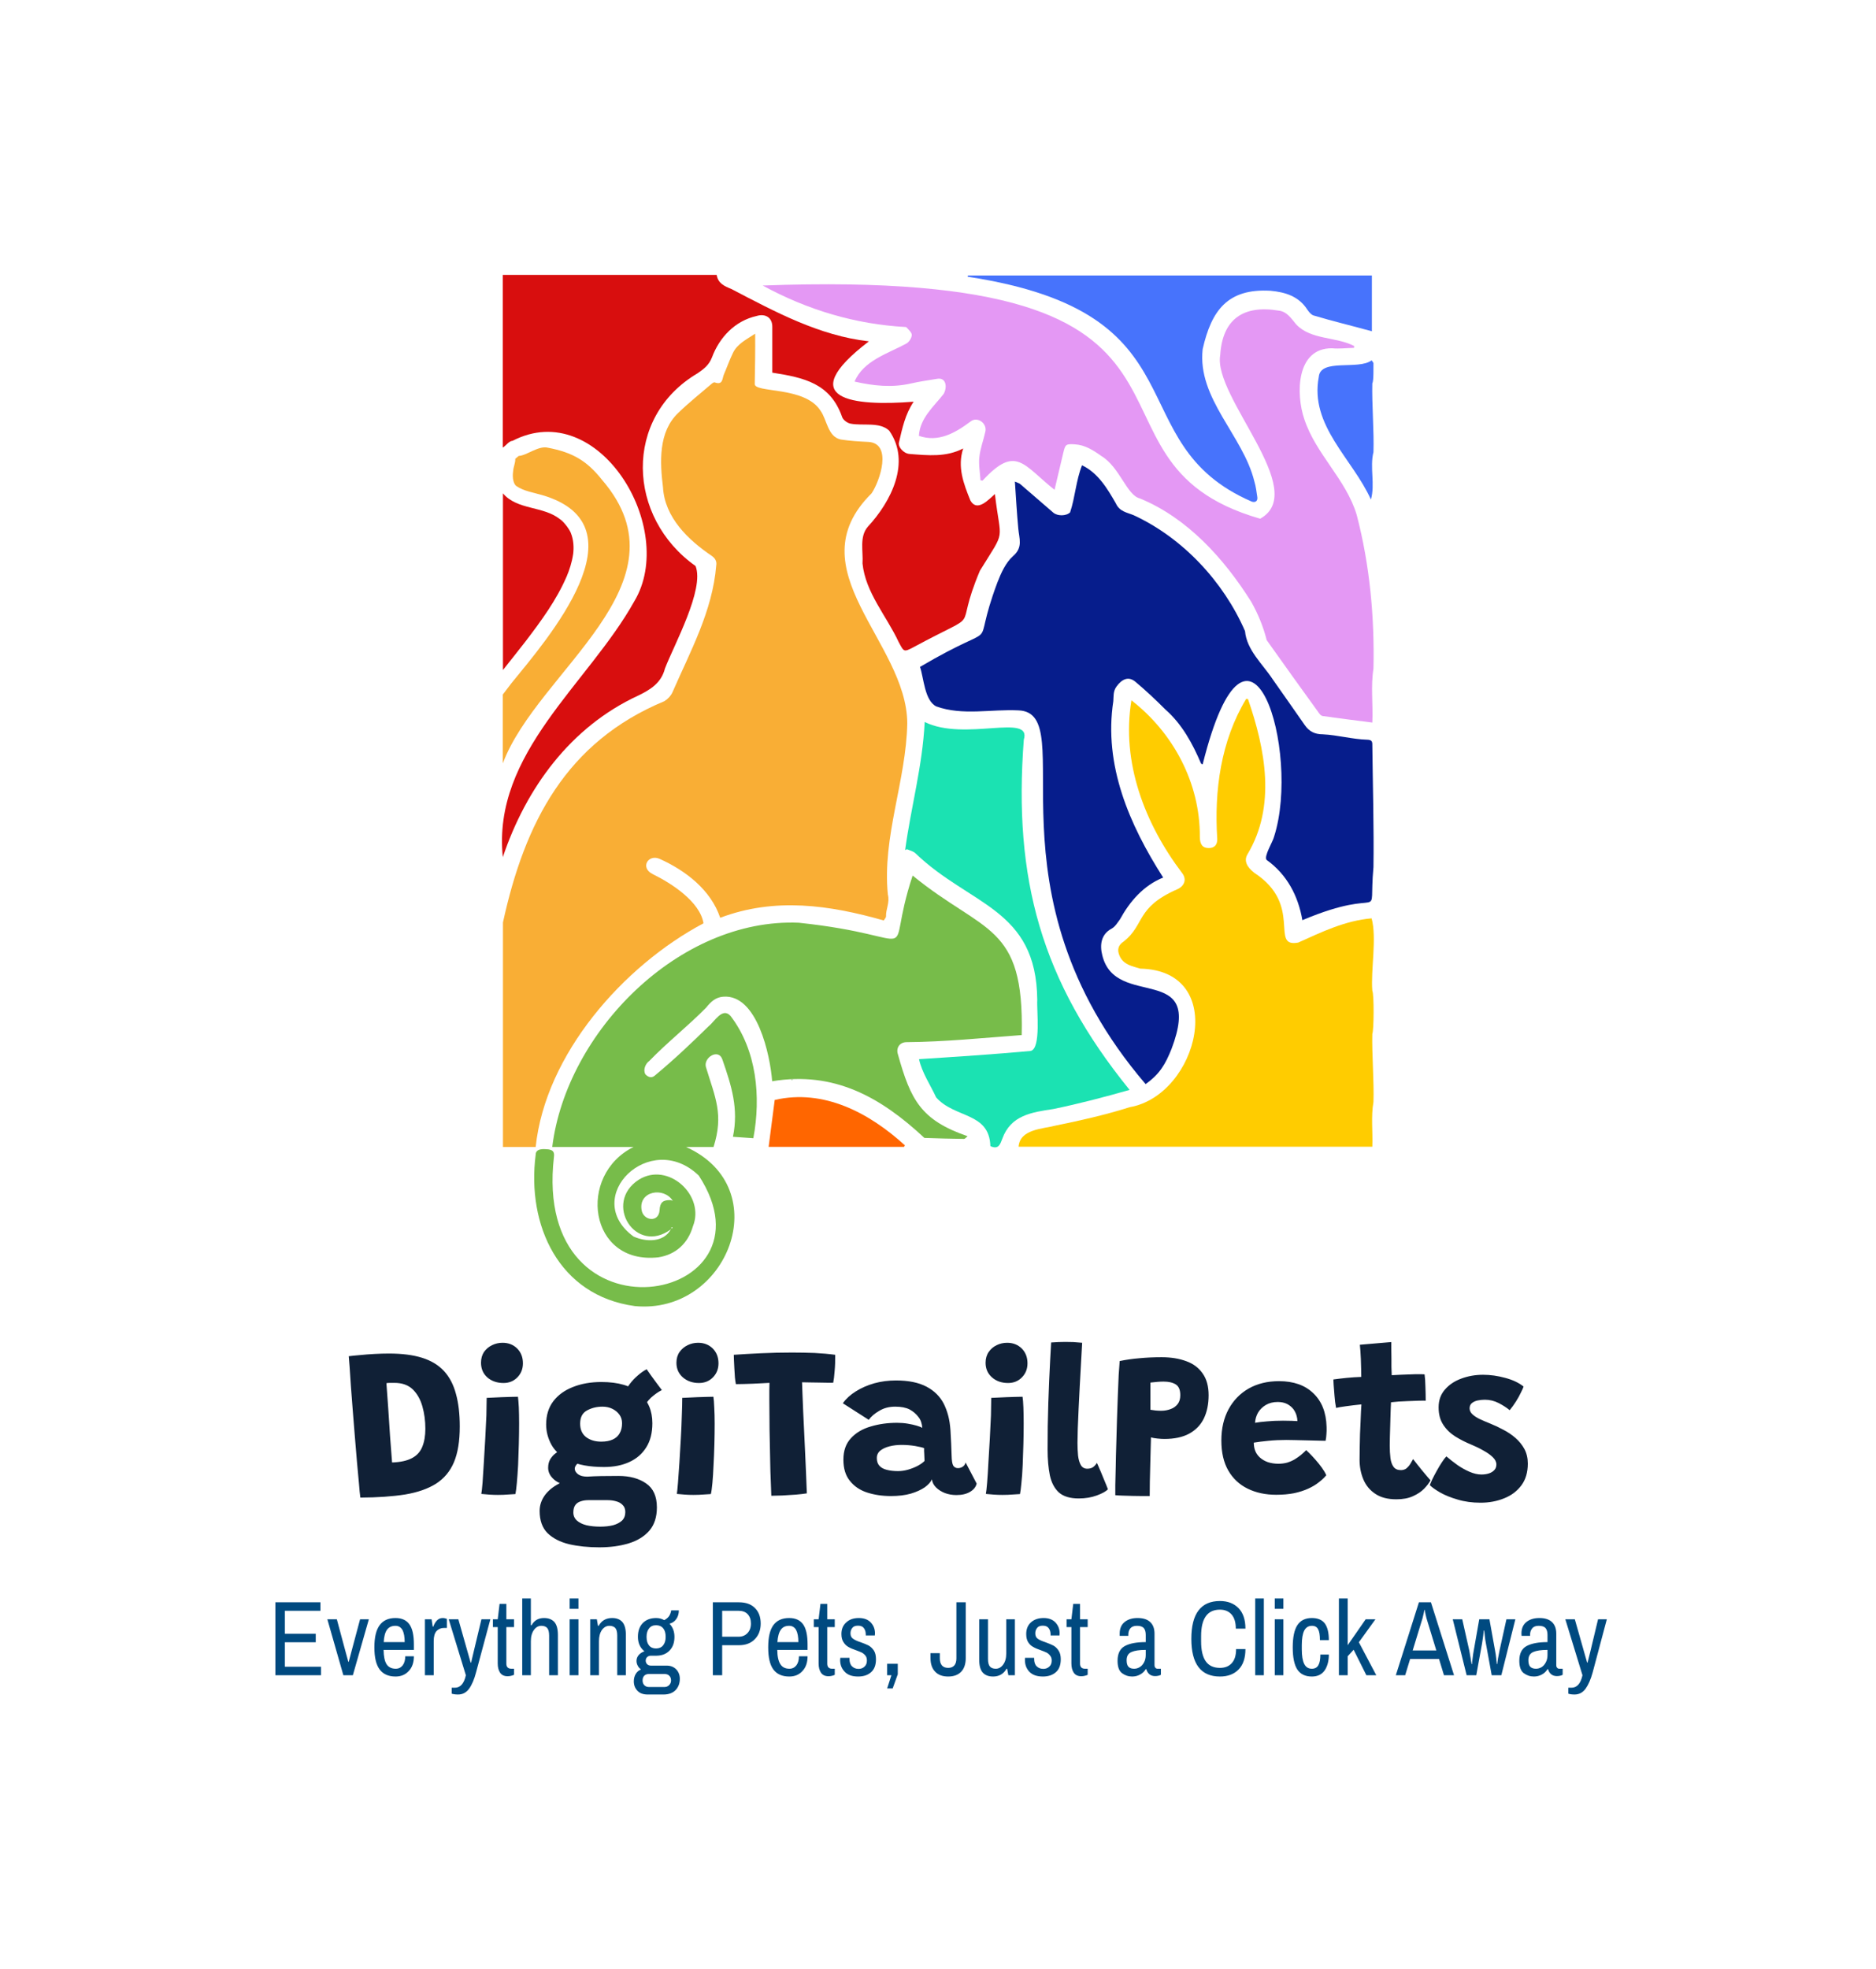
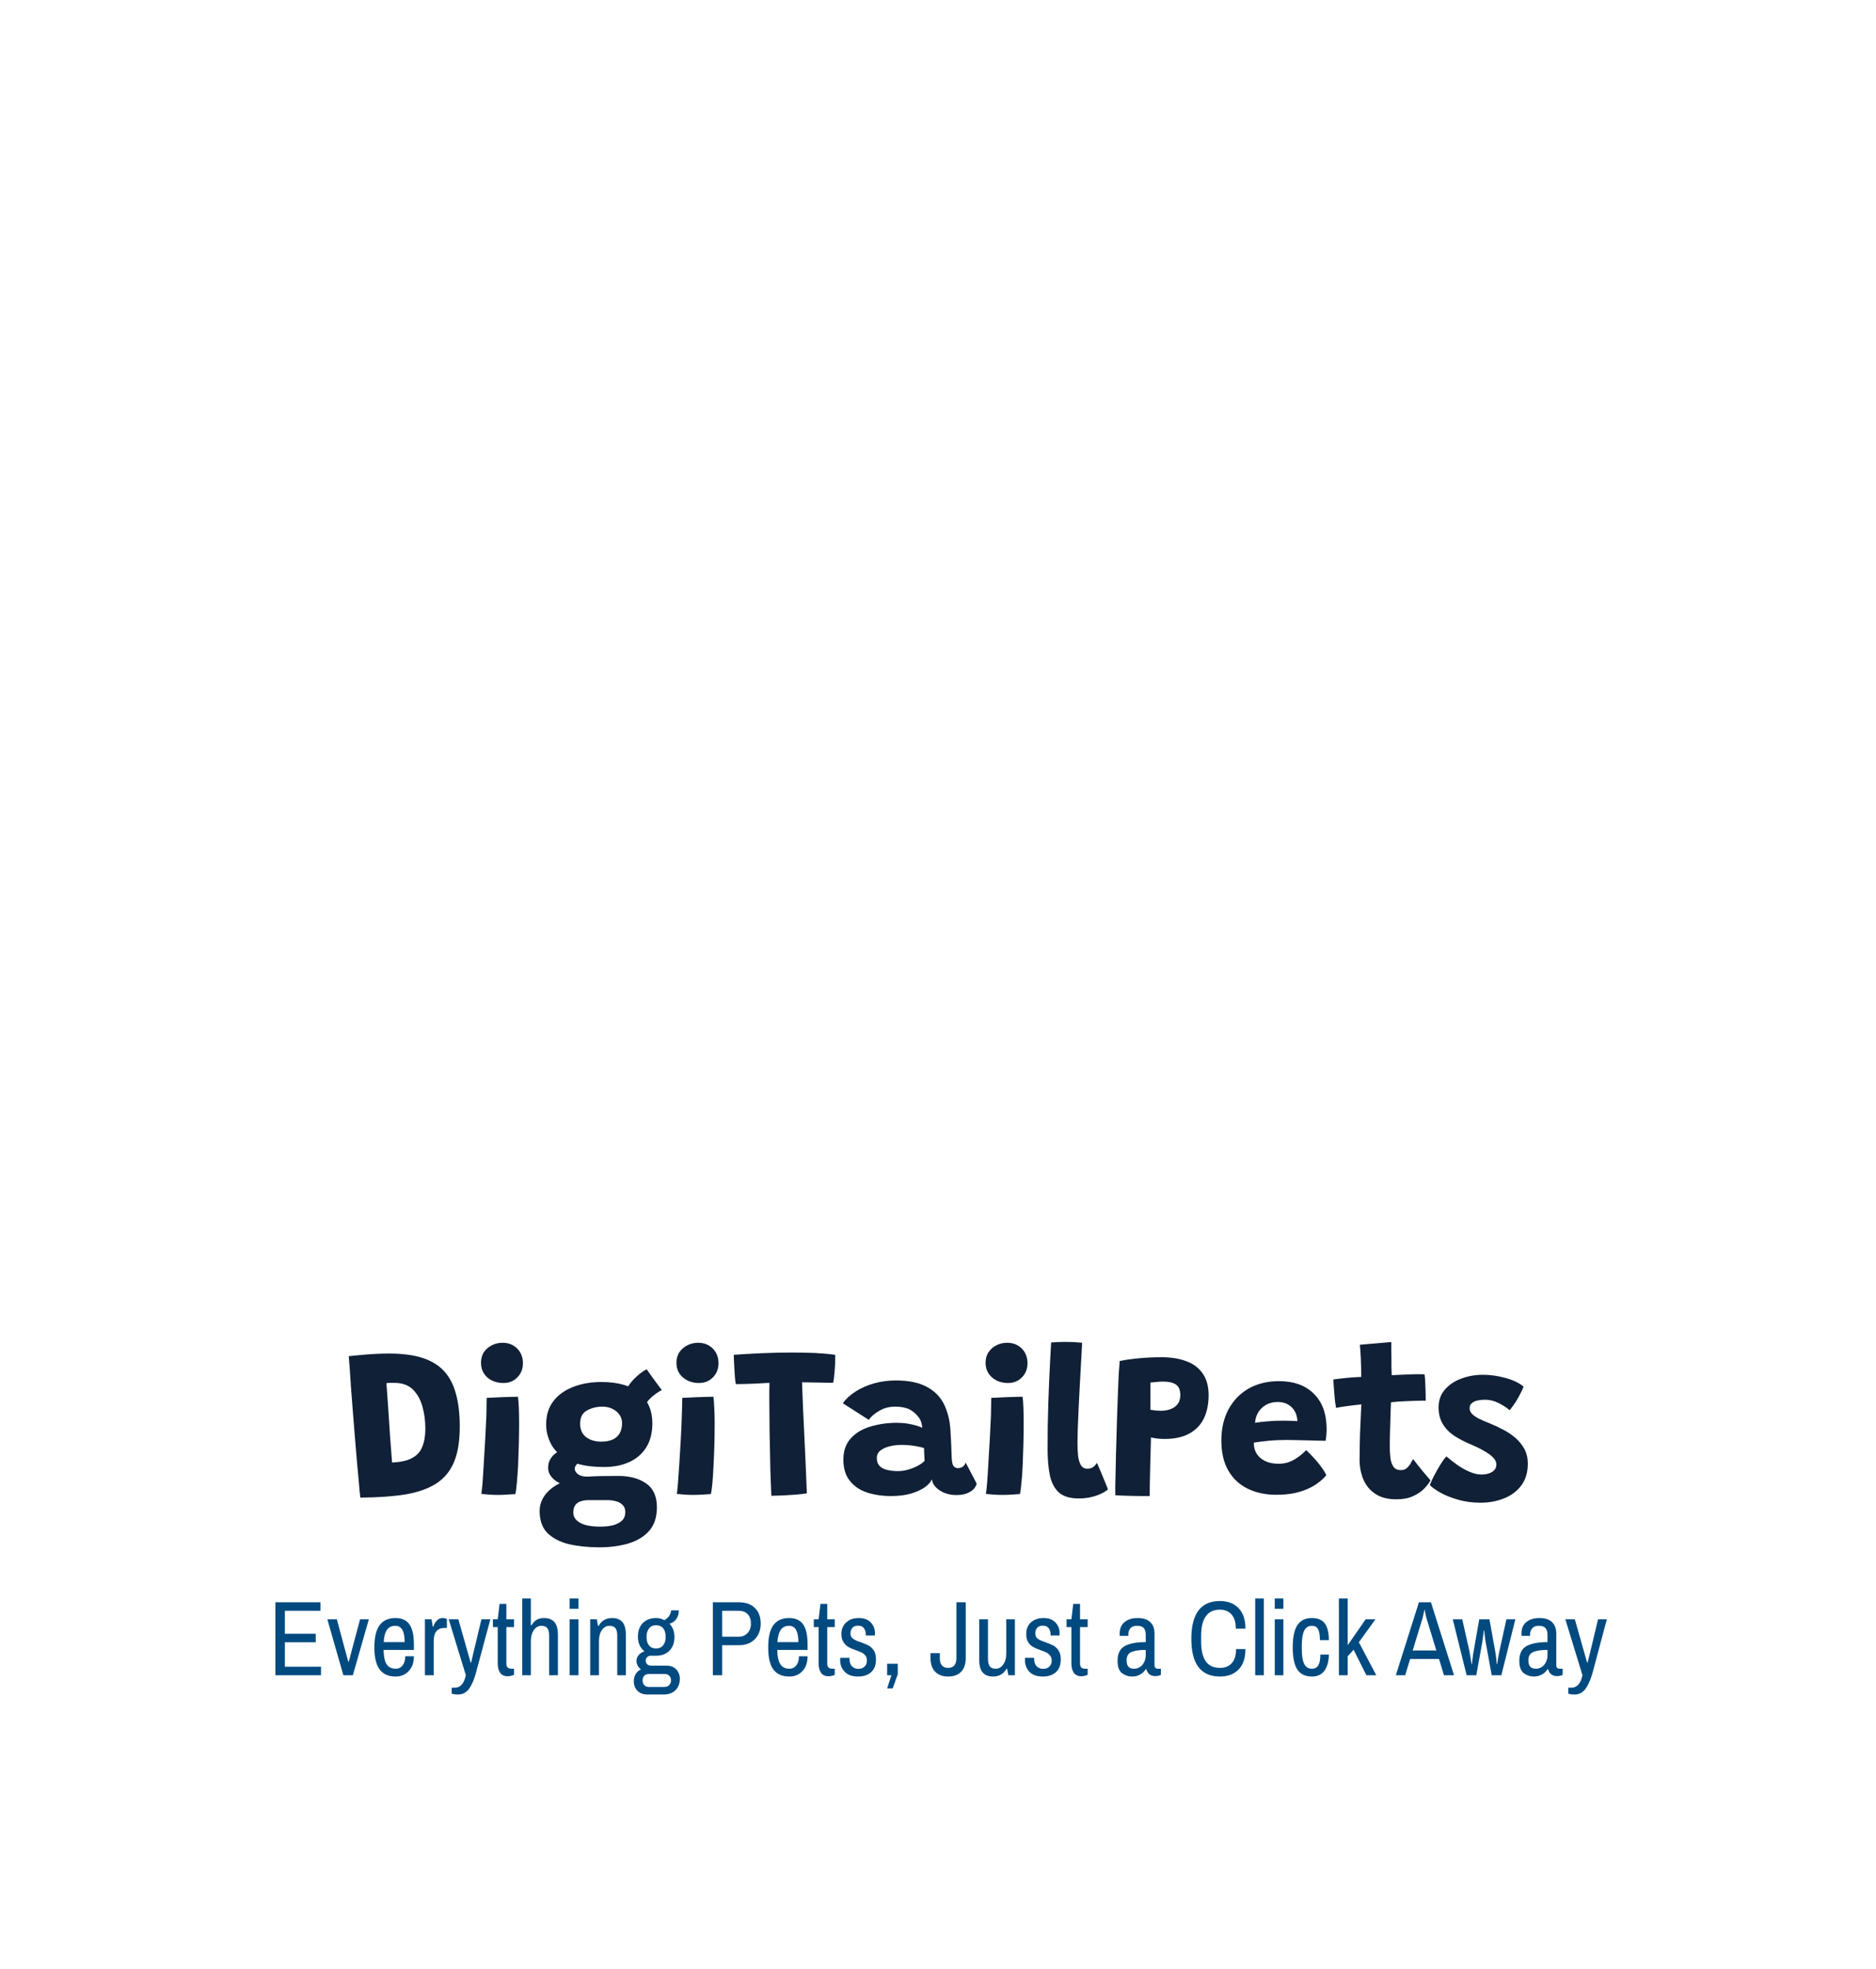
<svg xmlns="http://www.w3.org/2000/svg" version="1.1" viewBox="0 0 11.353 11.913">
  <g transform="matrix(0.857,0,0,0.857,1.622,8.118)">
    <g clip-path="url(#SvgjsClipPath1055)">
      <g clip-path="url(#SvgjsClipPath1053eff6cdb7-0ce1-4659-b342-550272def5ff)">
        <path d=" M 1.659 -2.961 C 1.813 -3.667 2.106 -4.235 2.799 -4.523 C 2.822 -4.537 2.845 -4.561 2.856 -4.586 C 2.983 -4.877 3.139 -5.16 3.165 -5.481 C 3.17 -5.511 3.157 -5.532 3.133 -5.549 C 2.967 -5.661 2.801 -5.82 2.789 -6.033 C 2.767 -6.211 2.756 -6.425 2.897 -6.558 C 2.971 -6.63 3.053 -6.695 3.131 -6.762 C 3.138 -6.768 3.149 -6.776 3.155 -6.773 C 3.213 -6.752 3.207 -6.801 3.219 -6.829 C 3.241 -6.88 3.259 -6.932 3.283 -6.981 C 3.313 -7.044 3.374 -7.074 3.44 -7.117 C 3.441 -6.991 3.439 -6.883 3.437 -6.764 C 3.429 -6.696 3.789 -6.749 3.901 -6.574 C 3.948 -6.509 3.952 -6.389 4.045 -6.37 C 4.11 -6.36 4.176 -6.356 4.241 -6.353 C 4.41 -6.341 4.321 -6.077 4.262 -5.99 C 3.718 -5.452 4.51 -4.944 4.514 -4.368 C 4.507 -3.963 4.336 -3.565 4.377 -3.158 C 4.392 -3.101 4.362 -3.055 4.364 -3.003 C 4.364 -2.995 4.355 -2.987 4.348 -2.975 C 3.965 -3.084 3.58 -3.14 3.193 -2.994 C 3.127 -3.191 2.948 -3.328 2.765 -3.41 C 2.684 -3.445 2.625 -3.347 2.717 -3.302 C 2.852 -3.236 3.051 -3.106 3.075 -2.955 C 2.508 -2.654 1.959 -2.031 1.89 -1.376 L 1.659 -1.376 L 1.659 -2.961 Z" fill="#f9ae35" transform="matrix(1,0,0,1,0,0)" fill-rule="nonzero" />
      </g>
      <g clip-path="url(#SvgjsClipPath1053eff6cdb7-0ce1-4659-b342-550272def5ff)">
-         <path d=" M 2.358 -6.086 C 2.251 -6.221 2.15 -6.279 1.977 -6.312 C 1.909 -6.329 1.828 -6.257 1.77 -6.254 C 1.762 -6.248 1.754 -6.241 1.746 -6.234 C 1.747 -6.203 1.733 -6.179 1.731 -6.147 C 1.723 -6.095 1.736 -6.054 1.753 -6.042 C 1.807 -6.005 1.874 -5.996 1.935 -5.978 C 2.673 -5.763 1.966 -4.954 1.719 -4.65 C 1.699 -4.624 1.678 -4.597 1.658 -4.57 L 1.658 -4.084 C 1.902 -4.738 2.993 -5.351 2.358 -6.086 Z" fill="#f9ae35" transform="matrix(1,0,0,1,0,0)" fill-rule="nonzero" />
-       </g>
+         </g>
      <g clip-path="url(#SvgjsClipPath1053eff6cdb7-0ce1-4659-b342-550272def5ff)">
        <path d=" M 1.659 -5.99 L 1.659 -4.743 C 1.708 -4.805 1.784 -4.9 1.82 -4.947 C 1.929 -5.09 2.038 -5.238 2.109 -5.404 C 2.106 -5.396 2.106 -5.395 2.108 -5.401 C 2.129 -5.451 2.146 -5.504 2.154 -5.558 C 2.156 -5.573 2.155 -5.56 2.154 -5.556 C 2.161 -5.608 2.158 -5.662 2.138 -5.711 C 2.131 -5.731 2.093 -5.787 2.06 -5.809 C 2.06 -5.808 2.061 -5.808 2.061 -5.808 C 1.943 -5.902 1.759 -5.871 1.659 -5.99 Z" fill="#d80e0e" transform="matrix(1,0,0,1,0,0)" fill-rule="nonzero" />
      </g>
      <g clip-path="url(#SvgjsClipPath1053eff6cdb7-0ce1-4659-b342-550272def5ff)">
        <path d=" M 5.133 -5.985 C 5.089 -5.947 5.008 -5.855 4.96 -5.939 C 4.912 -6.057 4.866 -6.177 4.909 -6.307 C 4.788 -6.244 4.66 -6.258 4.531 -6.268 C 4.487 -6.271 4.448 -6.319 4.455 -6.348 C 4.479 -6.451 4.499 -6.547 4.559 -6.637 C 4.132 -6.603 3.705 -6.652 4.243 -7.063 C 3.891 -7.103 3.58 -7.272 3.271 -7.433 C 3.222 -7.453 3.178 -7.472 3.168 -7.532 L 1.658 -7.532 L 1.658 -6.313 C 1.681 -6.327 1.7 -6.359 1.727 -6.361 C 2.335 -6.675 2.894 -5.741 2.587 -5.229 C 2.262 -4.645 1.582 -4.158 1.658 -3.422 C 1.822 -3.91 2.137 -4.342 2.613 -4.562 C 2.702 -4.605 2.777 -4.652 2.803 -4.754 C 2.867 -4.92 3.084 -5.314 3.019 -5.477 C 2.535 -5.819 2.505 -6.526 3.034 -6.838 C 3.076 -6.867 3.114 -6.895 3.135 -6.95 C 3.188 -7.092 3.298 -7.208 3.45 -7.242 C 3.512 -7.261 3.561 -7.231 3.561 -7.166 C 3.561 -7.058 3.561 -6.951 3.561 -6.842 C 3.785 -6.807 3.971 -6.767 4.054 -6.529 C 4.061 -6.508 4.091 -6.486 4.114 -6.482 C 4.199 -6.465 4.32 -6.497 4.387 -6.432 C 4.542 -6.209 4.399 -5.931 4.236 -5.755 C 4.174 -5.684 4.204 -5.581 4.198 -5.495 C 4.219 -5.289 4.368 -5.124 4.453 -4.941 C 4.491 -4.87 4.489 -4.868 4.558 -4.904 C 5.078 -5.185 4.828 -4.973 5.027 -5.444 C 5.214 -5.747 5.174 -5.633 5.133 -5.985 Z" fill="#d80e0e" transform="matrix(1,0,0,1,0,0)" fill-rule="nonzero" />
      </g>
      <g clip-path="url(#SvgjsClipPath1053eff6cdb7-0ce1-4659-b342-550272def5ff)">
        <path d=" M 7.806 -3.351 C 7.768 -2.932 7.908 -3.232 7.304 -2.977 C 7.275 -3.148 7.195 -3.3 7.052 -3.402 C 7.029 -3.426 7.097 -3.532 7.105 -3.569 C 7.294 -4.162 6.931 -5.4 6.6 -4.077 C 6.6 -4.077 6.591 -4.079 6.588 -4.084 C 6.528 -4.225 6.454 -4.361 6.337 -4.464 C 6.269 -4.532 6.199 -4.598 6.125 -4.66 C 6.076 -4.701 6.03 -4.679 5.992 -4.627 C 5.966 -4.592 5.972 -4.555 5.969 -4.523 C 5.9 -4.071 6.082 -3.652 6.321 -3.278 C 6.181 -3.221 6.086 -3.11 6.016 -2.983 C 5.999 -2.96 5.982 -2.931 5.958 -2.918 C 5.881 -2.877 5.873 -2.801 5.891 -2.73 C 5.984 -2.341 6.615 -2.689 6.38 -2.068 C 6.336 -1.959 6.297 -1.891 6.197 -1.82 C 5.026 -3.187 5.749 -4.44 5.3 -4.458 C 5.108 -4.468 4.904 -4.419 4.719 -4.486 C 4.636 -4.527 4.631 -4.686 4.604 -4.765 C 5.222 -5.128 4.947 -4.816 5.15 -5.36 C 5.176 -5.427 5.209 -5.501 5.261 -5.547 C 5.333 -5.609 5.304 -5.672 5.298 -5.741 C 5.288 -5.848 5.282 -5.955 5.274 -6.073 C 5.294 -6.064 5.304 -6.062 5.311 -6.056 C 5.389 -5.989 5.467 -5.921 5.545 -5.854 C 5.575 -5.828 5.637 -5.829 5.664 -5.856 C 5.7 -5.964 5.705 -6.079 5.748 -6.188 C 5.861 -6.135 5.928 -6.022 5.987 -5.919 C 6.013 -5.861 6.066 -5.855 6.112 -5.836 C 6.459 -5.676 6.747 -5.367 6.899 -5.018 C 6.911 -4.883 7.023 -4.786 7.094 -4.678 C 7.171 -4.57 7.245 -4.462 7.321 -4.354 C 7.352 -4.309 7.392 -4.289 7.449 -4.289 C 7.553 -4.284 7.657 -4.254 7.762 -4.251 C 7.79 -4.25 7.799 -4.242 7.798 -4.214 C 7.801 -3.942 7.81 -3.626 7.806 -3.351 Z" fill="#061d8c" transform="matrix(1,0,0,1,0,0)" fill-rule="nonzero" />
      </g>
      <g clip-path="url(#SvgjsClipPath1053eff6cdb7-0ce1-4659-b342-550272def5ff)">
        <path d=" M 2.85 -0.81 C 2.849 -0.808 2.848 -0.805 2.847 -0.802 C 2.852 -0.799 2.854 -0.803 2.857 -0.807 C 2.855 -0.808 2.853 -0.809 2.85 -0.81 M 2.844 -1.001 C 2.849 -0.999 2.854 -0.998 2.858 -0.996 C 2.795 -1.097 2.615 -1.065 2.638 -0.931 C 2.65 -0.855 2.76 -0.839 2.765 -0.931 C 2.768 -0.984 2.788 -1.003 2.844 -1.001 M 2.59 -0.253 C 2.053 -0.326 1.826 -0.824 1.89 -1.321 C 1.89 -1.368 1.948 -1.362 1.981 -1.359 C 2.01 -1.354 2.024 -1.343 2.019 -1.306 C 1.862 0.062 3.63 -0.271 3.042 -1.174 C 2.699 -1.505 2.205 -1.02 2.581 -0.744 C 2.668 -0.705 2.793 -0.7 2.845 -0.795 C 2.596 -0.61 2.364 -0.981 2.618 -1.145 C 2.825 -1.275 3.089 -1.034 3 -0.815 C 2.966 -0.697 2.88 -0.616 2.756 -0.597 C 2.264 -0.543 2.181 -1.178 2.581 -1.376 C 2.438 -1.376 2.15 -1.376 2.007 -1.376 C 2.107 -2.188 2.904 -2.994 3.748 -2.959 C 4.676 -2.861 4.339 -2.65 4.552 -3.292 C 5.057 -2.879 5.341 -2.957 5.322 -2.166 C 5.051 -2.146 4.779 -2.118 4.509 -2.116 C 4.461 -2.116 4.433 -2.076 4.448 -2.03 C 4.538 -1.708 4.61 -1.566 4.94 -1.452 C 4.927 -1.441 4.921 -1.433 4.915 -1.433 C 4.822 -1.434 4.728 -1.437 4.635 -1.44 C 4.327 -1.727 3.999 -1.913 3.56 -1.84 C 3.546 -2.024 3.454 -2.455 3.215 -2.437 C 3.16 -2.433 3.127 -2.401 3.093 -2.359 C 2.966 -2.23 2.82 -2.115 2.693 -1.984 C 2.664 -1.964 2.647 -1.918 2.665 -1.889 C 2.68 -1.873 2.705 -1.858 2.73 -1.879 C 2.864 -1.99 2.989 -2.108 3.112 -2.229 C 3.154 -2.262 3.209 -2.365 3.266 -2.301 C 3.451 -2.06 3.482 -1.73 3.427 -1.438 C 3.377 -1.441 3.331 -1.445 3.283 -1.448 C 3.324 -1.647 3.273 -1.807 3.209 -1.992 C 3.183 -2.075 3.074 -2.008 3.092 -1.941 C 3.158 -1.724 3.219 -1.606 3.146 -1.376 L 2.952 -1.376 C 3.597 -1.086 3.244 -0.189 2.59 -0.253 Z" fill="#77bc4a" transform="matrix(1,0,0,1,0,0)" fill-rule="nonzero" />
      </g>
      <g clip-path="url(#SvgjsClipPath1053eff6cdb7-0ce1-4659-b342-550272def5ff)">
        <path d=" M 7.806 -4.752 C 7.786 -4.629 7.804 -4.5 7.798 -4.372 C 7.679 -4.387 7.563 -4.402 7.448 -4.418 C 7.438 -4.419 7.428 -4.429 7.422 -4.438 C 7.298 -4.609 7.174 -4.782 7.052 -4.954 C 7.029 -5.047 6.99 -5.142 6.942 -5.226 C 6.752 -5.528 6.493 -5.816 6.157 -5.954 C 6.063 -5.977 6.016 -6.174 5.884 -6.254 C 5.828 -6.294 5.769 -6.332 5.697 -6.336 C 5.633 -6.34 5.63 -6.336 5.615 -6.273 C 5.596 -6.191 5.576 -6.109 5.554 -6.015 C 5.333 -6.19 5.282 -6.336 5.046 -6.08 C 5.041 -6.08 5.036 -6.081 5.031 -6.082 C 5.028 -6.137 5.017 -6.192 5.023 -6.245 C 5.029 -6.306 5.052 -6.364 5.065 -6.424 C 5.081 -6.484 5.007 -6.538 4.958 -6.495 C 4.852 -6.416 4.733 -6.348 4.596 -6.396 C 4.604 -6.522 4.7 -6.601 4.771 -6.692 C 4.797 -6.737 4.791 -6.812 4.722 -6.798 C 4.66 -6.788 4.598 -6.779 4.537 -6.765 C 4.404 -6.735 4.274 -6.749 4.142 -6.779 C 4.204 -6.927 4.376 -6.976 4.507 -7.047 C 4.526 -7.057 4.545 -7.086 4.546 -7.108 C 4.546 -7.126 4.522 -7.147 4.506 -7.164 C 4.149 -7.183 3.808 -7.285 3.493 -7.457 C 7.027 -7.588 5.559 -6.227 7.006 -5.811 C 7.36 -6.008 6.671 -6.672 6.724 -6.967 C 6.74 -7.222 6.89 -7.321 7.136 -7.28 C 7.195 -7.274 7.225 -7.225 7.26 -7.183 C 7.364 -7.072 7.542 -7.097 7.67 -7.03 C 7.67 -7.026 7.669 -7.022 7.669 -7.017 C 7.617 -7.016 7.565 -7.009 7.514 -7.014 C 7.259 -7.017 7.258 -6.69 7.317 -6.516 C 7.398 -6.267 7.614 -6.088 7.688 -5.837 C 7.78 -5.484 7.814 -5.118 7.806 -4.752 Z" fill="#e498f4" transform="matrix(1,0,0,1,0,0)" fill-rule="nonzero" />
      </g>
      <g clip-path="url(#SvgjsClipPath1053eff6cdb7-0ce1-4659-b342-550272def5ff)">
        <path d=" M 7.806 -1.694 C 7.788 -1.591 7.802 -1.485 7.798 -1.378 L 5.3 -1.378 C 5.31 -1.502 5.468 -1.503 5.561 -1.527 C 5.738 -1.563 5.914 -1.603 6.085 -1.657 C 6.57 -1.742 6.79 -2.622 6.159 -2.635 C 6.104 -2.652 6.04 -2.662 6.013 -2.726 C 5.994 -2.769 6.004 -2.802 6.043 -2.827 C 6.193 -2.946 6.127 -3.066 6.418 -3.194 C 6.466 -3.214 6.493 -3.261 6.454 -3.311 C 6.192 -3.657 6.024 -4.091 6.097 -4.529 C 6.393 -4.299 6.582 -3.945 6.58 -3.566 C 6.58 -3.511 6.6 -3.486 6.643 -3.486 C 6.683 -3.486 6.704 -3.509 6.703 -3.55 C 6.681 -3.892 6.728 -4.242 6.907 -4.539 C 6.912 -4.539 6.916 -4.538 6.92 -4.538 C 7.042 -4.185 7.12 -3.783 6.917 -3.443 C 6.889 -3.397 6.912 -3.352 6.965 -3.311 C 7.313 -3.084 7.069 -2.78 7.275 -2.819 C 7.443 -2.895 7.607 -2.974 7.793 -2.99 C 7.831 -2.851 7.786 -2.624 7.798 -2.479 C 7.811 -2.452 7.809 -2.198 7.798 -2.175 C 7.794 -2.037 7.811 -1.836 7.806 -1.694 Z" fill="#ffcc00" transform="matrix(1,0,0,1,0,0)" fill-rule="nonzero" />
      </g>
      <g clip-path="url(#SvgjsClipPath1053eff6cdb7-0ce1-4659-b342-550272def5ff)">
        <path d=" M 7.806 -6.281 C 7.779 -6.172 7.819 -6.053 7.788 -5.946 C 7.66 -6.233 7.354 -6.468 7.42 -6.812 C 7.431 -6.945 7.7 -6.858 7.793 -6.929 C 7.796 -6.926 7.801 -6.918 7.806 -6.91 C 7.805 -6.889 7.809 -6.783 7.798 -6.767 C 7.794 -6.626 7.811 -6.424 7.806 -6.281 Z" fill="#4773fc" transform="matrix(1,0,0,1,0,0)" fill-rule="nonzero" />
      </g>
      <g clip-path="url(#SvgjsClipPath1053eff6cdb7-0ce1-4659-b342-550272def5ff)">
-         <path d=" M 4.718 -1.726 C 4.677 -1.815 4.618 -1.9 4.597 -1.996 C 4.861 -2.013 5.123 -2.03 5.386 -2.054 C 5.46 -2.072 5.427 -2.345 5.432 -2.414 C 5.426 -3.061 4.958 -3.078 4.572 -3.449 C 4.557 -3.464 4.532 -3.469 4.512 -3.478 C 4.507 -3.476 4.503 -3.474 4.499 -3.472 C 4.54 -3.775 4.622 -4.066 4.637 -4.376 C 4.92 -4.236 5.396 -4.442 5.337 -4.251 C 5.262 -3.268 5.46 -2.547 6.084 -1.779 C 5.901 -1.727 5.729 -1.682 5.546 -1.644 C 5.392 -1.621 5.245 -1.6 5.185 -1.434 C 5.171 -1.398 5.16 -1.355 5.101 -1.382 C 5.093 -1.624 4.851 -1.576 4.718 -1.726" fill="#1be2b2" transform="matrix(1,0,0,1,0,0)" fill-rule="nonzero" />
-       </g>
+         </g>
      <g clip-path="url(#SvgjsClipPath1053eff6cdb7-0ce1-4659-b342-550272def5ff)">
        <path d=" M 4.942 -7.528 L 7.795 -7.528 L 7.795 -7.134 C 7.658 -7.172 7.519 -7.205 7.382 -7.246 C 7.365 -7.252 7.35 -7.271 7.339 -7.287 C 7.278 -7.382 7.183 -7.41 7.08 -7.42 C 6.777 -7.438 6.662 -7.282 6.6 -7.008 C 6.561 -6.658 6.886 -6.398 6.965 -6.074 C 6.976 -6.039 6.98 -6.001 6.986 -5.963 C 6.99 -5.932 6.968 -5.924 6.946 -5.932 C 5.99 -6.347 6.634 -7.262 4.941 -7.519 C 4.941 -7.522 4.941 -7.525 4.942 -7.528" fill="#4773fc" transform="matrix(1,0,0,1,0,0)" fill-rule="nonzero" />
      </g>
      <g clip-path="url(#SvgjsClipPath1053eff6cdb7-0ce1-4659-b342-550272def5ff)">
        <path d=" M 4.491 -1.377 L 3.535 -1.377 C 3.549 -1.488 3.564 -1.597 3.578 -1.708 C 3.924 -1.788 4.246 -1.617 4.498 -1.387 C 4.495 -1.384 4.493 -1.381 4.491 -1.377" fill="#ff6600" transform="matrix(1,0,0,1,0,0)" fill-rule="nonzero" />
      </g>
      <g clip-path="url(#SvgjsClipPath1053eff6cdb7-0ce1-4659-b342-550272def5ff)">
-         <path d=" M 1.985 -4.061 C 1.987 -4.063 1.989 -4.065 1.992 -4.067 C 1.989 -4.065 1.987 -4.063 1.985 -4.061" fill="#3a9089" transform="matrix(1,0,0,1,0,0)" fill-rule="nonzero" />
-       </g>
+         </g>
      <g clip-path="url(#SvgjsClipPath1053eff6cdb7-0ce1-4659-b342-550272def5ff)">
        <path d=" M 1.683 -3.477 L 1.683 -3.487 L 1.683 -3.477 Z" fill="#3a9089" transform="matrix(1,0,0,1,0,0)" fill-rule="nonzero" />
      </g>
      <g clip-path="url(#SvgjsClipPath1053eff6cdb7-0ce1-4659-b342-550272def5ff)">
        <path d=" M 4.868 -2.013 L 4.859 -2.013 L 4.868 -2.013 Z" fill="#3a9089" transform="matrix(1,0,0,1,0,0)" fill-rule="nonzero" />
      </g>
      <g clip-path="url(#SvgjsClipPath1053eff6cdb7-0ce1-4659-b342-550272def5ff)">
        <path d=" M 4.604 -1.974 L 4.604 -1.964 L 4.604 -1.974 Z" fill="#3a9089" transform="matrix(1,0,0,1,0,0)" fill-rule="nonzero" />
      </g>
      <g clip-path="url(#SvgjsClipPath1053eff6cdb7-0ce1-4659-b342-550272def5ff)">
-         <path d=" M 3.696 -1.853 L 3.706 -1.853 C 3.704 -1.851 3.702 -1.85 3.7 -1.848 C 3.699 -1.85 3.697 -1.851 3.696 -1.853" fill="#5a9a43" transform="matrix(1,0,0,1,0,0)" fill-rule="nonzero" />
-       </g>
+         </g>
      <g clip-path="url(#SvgjsClipPath1053eff6cdb7-0ce1-4659-b342-550272def5ff)">
        <path d=" M 4.718 -1.726 C 4.72 -1.724 4.722 -1.722 4.724 -1.72 C 4.722 -1.722 4.72 -1.724 4.718 -1.726" fill="#3a9089" transform="matrix(1,0,0,1,0,0)" fill-rule="nonzero" />
      </g>
    </g>
    <g>
      <path d=" M 0.652 1.099 Q 0.647 1.064 0.642 0.998 Q 0.636 0.931 0.628 0.846 Q 0.621 0.76 0.613 0.666 Q 0.606 0.571 0.598 0.479 Q 0.591 0.387 0.585 0.309 Q 0.58 0.23 0.576 0.175 Q 0.571 0.12 0.57 0.101 Q 0.601 0.097 0.649 0.093 Q 0.697 0.088 0.751 0.085 Q 0.806 0.082 0.854 0.082 Q 0.992 0.082 1.088 0.112 Q 1.184 0.142 1.243 0.206 Q 1.301 0.269 1.327 0.367 Q 1.354 0.464 1.354 0.597 Q 1.354 0.751 1.313 0.849 Q 1.272 0.946 1.186 1.001 Q 1.1 1.055 0.968 1.077 Q 0.835 1.098 0.652 1.099 M 0.876 0.851 Q 0.965 0.848 1.017 0.82 Q 1.068 0.793 1.089 0.741 Q 1.111 0.688 1.111 0.613 Q 1.111 0.529 1.09 0.455 Q 1.069 0.381 1.022 0.335 Q 0.974 0.289 0.892 0.289 Q 0.879 0.289 0.864 0.289 Q 0.848 0.289 0.836 0.291 Q 0.842 0.373 0.849 0.471 Q 0.855 0.57 0.862 0.669 Q 0.87 0.767 0.876 0.851 M 1.747 1.074 Q 1.734 1.075 1.698 1.077 Q 1.663 1.08 1.623 1.08 Q 1.594 1.08 1.564 1.078 Q 1.534 1.076 1.506 1.073 Q 1.51 1.054 1.515 0.993 Q 1.519 0.933 1.524 0.851 Q 1.529 0.769 1.534 0.682 Q 1.539 0.595 1.542 0.518 Q 1.544 0.442 1.544 0.395 Q 1.559 0.394 1.588 0.393 Q 1.618 0.391 1.651 0.39 Q 1.685 0.389 1.716 0.388 Q 1.747 0.387 1.765 0.387 Q 1.768 0.41 1.771 0.462 Q 1.773 0.514 1.773 0.577 Q 1.773 0.646 1.771 0.722 Q 1.769 0.799 1.766 0.87 Q 1.762 0.942 1.757 0.996 Q 1.752 1.051 1.747 1.074 M 1.663 0.29 Q 1.595 0.29 1.549 0.251 Q 1.504 0.211 1.504 0.147 Q 1.504 0.103 1.525 0.071 Q 1.547 0.04 1.582 0.023 Q 1.617 0.006 1.656 0.006 Q 1.718 0.006 1.759 0.046 Q 1.8 0.087 1.8 0.151 Q 1.8 0.21 1.761 0.25 Q 1.722 0.29 1.663 0.29 M 2.373 0.883 Q 2.22 0.883 2.13 0.839 Q 2.041 0.796 2.002 0.727 Q 1.964 0.658 1.964 0.583 Q 1.964 0.485 2.015 0.418 Q 2.066 0.352 2.154 0.318 Q 2.242 0.283 2.354 0.283 Q 2.535 0.283 2.624 0.363 Q 2.714 0.442 2.714 0.574 Q 2.714 0.676 2.671 0.744 Q 2.628 0.813 2.551 0.848 Q 2.475 0.883 2.373 0.883 M 2.339 1.45 Q 2.222 1.45 2.126 1.428 Q 2.031 1.405 1.974 1.35 Q 1.918 1.294 1.918 1.193 Q 1.918 1.131 1.958 1.078 Q 1.999 1.025 2.074 0.991 Q 2.15 0.957 2.254 0.951 Q 2.3 0.948 2.352 0.947 Q 2.404 0.946 2.475 0.946 Q 2.594 0.946 2.67 0.999 Q 2.746 1.051 2.746 1.168 Q 2.746 1.27 2.693 1.332 Q 2.639 1.394 2.547 1.422 Q 2.455 1.45 2.339 1.45 M 2.346 1.304 Q 2.397 1.304 2.437 1.294 Q 2.476 1.283 2.5 1.261 Q 2.523 1.238 2.523 1.201 Q 2.523 1.169 2.504 1.151 Q 2.486 1.132 2.458 1.125 Q 2.43 1.117 2.4 1.117 Q 2.38 1.117 2.353 1.117 Q 2.327 1.117 2.302 1.117 Q 2.277 1.117 2.26 1.117 Q 2.233 1.117 2.209 1.125 Q 2.185 1.132 2.171 1.15 Q 2.156 1.169 2.156 1.204 Q 2.156 1.238 2.181 1.261 Q 2.206 1.283 2.248 1.294 Q 2.291 1.304 2.346 1.304 M 2.16 1.028 Q 2.058 1.007 2.018 0.97 Q 1.978 0.934 1.978 0.889 Q 1.978 0.853 1.993 0.828 Q 2.009 0.802 2.031 0.786 Q 2.053 0.769 2.074 0.764 L 2.222 0.839 Q 2.194 0.849 2.18 0.864 Q 2.166 0.88 2.166 0.895 Q 2.166 0.916 2.189 0.934 Q 2.212 0.951 2.254 0.951 L 2.16 1.028 M 2.353 0.704 Q 2.401 0.704 2.434 0.689 Q 2.467 0.674 2.483 0.645 Q 2.5 0.616 2.5 0.574 Q 2.5 0.539 2.481 0.513 Q 2.462 0.487 2.431 0.472 Q 2.4 0.457 2.362 0.457 Q 2.301 0.457 2.252 0.484 Q 2.204 0.51 2.204 0.577 Q 2.204 0.639 2.246 0.672 Q 2.289 0.704 2.353 0.704 M 2.651 0.472 L 2.519 0.361 Q 2.528 0.332 2.553 0.299 Q 2.578 0.265 2.611 0.237 Q 2.644 0.208 2.674 0.193 Q 2.685 0.208 2.704 0.236 Q 2.724 0.264 2.745 0.292 Q 2.766 0.321 2.781 0.34 Q 2.764 0.348 2.744 0.362 Q 2.724 0.376 2.705 0.393 Q 2.686 0.411 2.672 0.431 Q 2.658 0.451 2.651 0.472 M 3.127 1.074 Q 3.115 1.075 3.079 1.077 Q 3.043 1.08 3.004 1.08 Q 2.974 1.08 2.945 1.078 Q 2.915 1.076 2.887 1.073 Q 2.89 1.054 2.895 0.993 Q 2.9 0.933 2.905 0.851 Q 2.91 0.769 2.915 0.682 Q 2.92 0.595 2.922 0.518 Q 2.925 0.442 2.925 0.395 Q 2.94 0.394 2.969 0.393 Q 2.998 0.391 3.032 0.39 Q 3.066 0.389 3.097 0.388 Q 3.127 0.387 3.145 0.387 Q 3.149 0.41 3.151 0.462 Q 3.154 0.514 3.154 0.577 Q 3.154 0.646 3.152 0.722 Q 3.15 0.799 3.146 0.87 Q 3.143 0.942 3.138 0.996 Q 3.133 1.051 3.127 1.074 M 3.043 0.29 Q 2.976 0.29 2.93 0.251 Q 2.884 0.211 2.884 0.147 Q 2.884 0.103 2.906 0.071 Q 2.928 0.04 2.963 0.023 Q 2.998 0.006 3.037 0.006 Q 3.099 0.006 3.14 0.046 Q 3.181 0.087 3.181 0.151 Q 3.181 0.21 3.142 0.25 Q 3.103 0.29 3.043 0.29 M 3.304 0.298 Q 3.3 0.281 3.297 0.251 Q 3.295 0.22 3.293 0.187 Q 3.291 0.154 3.29 0.127 Q 3.289 0.1 3.289 0.091 Q 3.373 0.085 3.48 0.08 Q 3.588 0.075 3.698 0.075 Q 3.781 0.075 3.86 0.078 Q 3.94 0.082 4.005 0.091 Q 4.006 0.154 4.001 0.207 Q 3.997 0.261 3.991 0.288 Q 3.976 0.288 3.949 0.288 Q 3.922 0.287 3.89 0.287 Q 3.857 0.286 3.826 0.286 Q 3.794 0.286 3.771 0.285 Q 3.772 0.313 3.774 0.367 Q 3.776 0.421 3.779 0.491 Q 3.782 0.561 3.786 0.637 Q 3.79 0.714 3.793 0.787 Q 3.796 0.861 3.799 0.922 Q 3.802 0.983 3.803 1.023 Q 3.805 1.062 3.805 1.069 Q 3.775 1.074 3.727 1.078 Q 3.679 1.081 3.632 1.084 Q 3.584 1.086 3.554 1.086 Q 3.552 1.042 3.55 0.979 Q 3.547 0.916 3.546 0.843 Q 3.544 0.77 3.543 0.693 Q 3.541 0.616 3.541 0.543 Q 3.54 0.469 3.54 0.408 Q 3.54 0.373 3.54 0.343 Q 3.54 0.313 3.541 0.289 Q 3.515 0.291 3.485 0.292 Q 3.455 0.293 3.424 0.295 Q 3.392 0.296 3.361 0.297 Q 3.331 0.298 3.304 0.298 M 4.399 1.088 Q 4.307 1.088 4.23 1.063 Q 4.154 1.038 4.109 0.981 Q 4.063 0.925 4.063 0.831 Q 4.063 0.737 4.116 0.68 Q 4.169 0.622 4.256 0.597 Q 4.342 0.571 4.442 0.571 Q 4.481 0.571 4.517 0.577 Q 4.553 0.583 4.58 0.591 Q 4.608 0.599 4.62 0.607 Q 4.619 0.587 4.612 0.565 Q 4.605 0.544 4.592 0.529 Q 4.569 0.498 4.531 0.477 Q 4.492 0.457 4.429 0.457 Q 4.365 0.457 4.317 0.486 Q 4.268 0.514 4.242 0.55 L 4.059 0.433 Q 4.093 0.385 4.151 0.349 Q 4.208 0.313 4.281 0.292 Q 4.354 0.272 4.434 0.272 Q 4.567 0.272 4.65 0.316 Q 4.732 0.359 4.772 0.437 Q 4.791 0.475 4.803 0.52 Q 4.815 0.565 4.819 0.623 Q 4.822 0.673 4.824 0.717 Q 4.825 0.76 4.827 0.799 Q 4.828 0.856 4.839 0.874 Q 4.851 0.891 4.872 0.891 Q 4.891 0.891 4.907 0.88 Q 4.922 0.869 4.926 0.851 L 5.004 1 Q 4.996 1.035 4.958 1.058 Q 4.92 1.081 4.861 1.081 Q 4.818 1.081 4.78 1.067 Q 4.742 1.052 4.717 1.027 Q 4.692 1.002 4.688 0.97 Q 4.676 0.998 4.638 1.026 Q 4.599 1.053 4.539 1.071 Q 4.479 1.088 4.399 1.088 M 4.449 0.912 Q 4.485 0.912 4.522 0.901 Q 4.559 0.89 4.589 0.874 Q 4.62 0.857 4.636 0.84 Q 4.635 0.817 4.634 0.792 Q 4.632 0.767 4.633 0.75 Q 4.617 0.743 4.571 0.735 Q 4.524 0.727 4.474 0.727 Q 4.428 0.727 4.389 0.737 Q 4.349 0.747 4.324 0.767 Q 4.299 0.787 4.299 0.82 Q 4.299 0.854 4.317 0.874 Q 4.336 0.895 4.37 0.903 Q 4.404 0.912 4.449 0.912 M 5.31 1.074 Q 5.297 1.075 5.261 1.077 Q 5.226 1.08 5.186 1.08 Q 5.157 1.08 5.127 1.078 Q 5.098 1.076 5.069 1.073 Q 5.073 1.054 5.078 0.993 Q 5.083 0.933 5.087 0.851 Q 5.092 0.769 5.097 0.682 Q 5.102 0.595 5.105 0.518 Q 5.107 0.442 5.107 0.395 Q 5.122 0.394 5.152 0.393 Q 5.181 0.391 5.215 0.39 Q 5.248 0.389 5.279 0.388 Q 5.31 0.387 5.328 0.387 Q 5.332 0.41 5.334 0.462 Q 5.336 0.514 5.336 0.577 Q 5.336 0.646 5.334 0.722 Q 5.332 0.799 5.329 0.87 Q 5.326 0.942 5.32 0.996 Q 5.315 1.051 5.31 1.074 M 5.226 0.29 Q 5.158 0.29 5.113 0.251 Q 5.067 0.211 5.067 0.147 Q 5.067 0.103 5.089 0.071 Q 5.11 0.04 5.145 0.023 Q 5.18 0.006 5.219 0.006 Q 5.281 0.006 5.322 0.046 Q 5.363 0.087 5.363 0.151 Q 5.363 0.21 5.324 0.25 Q 5.285 0.29 5.226 0.29 M 5.931 1.04 Q 5.91 1.063 5.852 1.084 Q 5.795 1.105 5.725 1.105 Q 5.633 1.105 5.585 1.063 Q 5.538 1.02 5.521 0.942 Q 5.505 0.863 5.505 0.759 Q 5.505 0.677 5.506 0.595 Q 5.508 0.512 5.51 0.431 Q 5.513 0.35 5.516 0.274 Q 5.52 0.198 5.523 0.129 Q 5.527 0.061 5.53 0.004 Q 5.584 -2.220446049250313e-16 5.629 -2.220446049250313e-16 Q 5.658 -2.220446049250313e-16 5.686 0.001 Q 5.715 0.003 5.749 0.006 Q 5.746 0.071 5.741 0.15 Q 5.736 0.229 5.732 0.312 Q 5.728 0.394 5.724 0.472 Q 5.72 0.549 5.718 0.612 Q 5.716 0.674 5.716 0.712 Q 5.716 0.76 5.72 0.802 Q 5.725 0.844 5.74 0.87 Q 5.755 0.895 5.785 0.895 Q 5.81 0.895 5.826 0.884 Q 5.842 0.872 5.853 0.854 Q 5.858 0.863 5.869 0.89 Q 5.881 0.916 5.894 0.949 Q 5.908 0.981 5.918 1.007 Q 5.929 1.033 5.931 1.04 M 5.983 1.082 Q 5.983 1.063 5.983 1.011 Q 5.984 0.958 5.986 0.883 Q 5.987 0.808 5.99 0.721 Q 5.992 0.634 5.995 0.545 Q 5.998 0.456 6.001 0.375 Q 6.004 0.293 6.007 0.231 Q 6.011 0.168 6.014 0.135 Q 6.082 0.121 6.155 0.115 Q 6.229 0.108 6.31 0.108 Q 6.409 0.108 6.484 0.136 Q 6.559 0.163 6.6 0.223 Q 6.642 0.282 6.642 0.376 Q 6.642 0.471 6.608 0.541 Q 6.574 0.61 6.504 0.648 Q 6.435 0.685 6.33 0.685 Q 6.309 0.685 6.28 0.682 Q 6.251 0.679 6.235 0.674 Q 6.235 0.694 6.233 0.746 Q 6.232 0.798 6.23 0.862 Q 6.229 0.925 6.227 0.987 Q 6.226 1.048 6.226 1.088 Q 6.208 1.088 6.175 1.088 Q 6.143 1.088 6.106 1.087 Q 6.069 1.086 6.036 1.085 Q 6.003 1.084 5.983 1.082 M 6.231 0.479 Q 6.247 0.482 6.267 0.484 Q 6.288 0.486 6.307 0.486 Q 6.343 0.486 6.374 0.474 Q 6.405 0.463 6.424 0.438 Q 6.442 0.414 6.442 0.376 Q 6.442 0.32 6.41 0.3 Q 6.378 0.28 6.324 0.28 Q 6.303 0.28 6.28 0.282 Q 6.256 0.284 6.231 0.287 Q 6.231 0.292 6.231 0.31 Q 6.231 0.328 6.231 0.353 Q 6.231 0.378 6.231 0.403 Q 6.231 0.429 6.231 0.45 Q 6.231 0.471 6.231 0.479 M 7.473 0.941 Q 7.452 0.967 7.42 0.991 Q 7.389 1.016 7.345 1.036 Q 7.301 1.056 7.245 1.068 Q 7.189 1.079 7.119 1.079 Q 7.006 1.079 6.918 1.036 Q 6.83 0.993 6.781 0.908 Q 6.732 0.823 6.732 0.696 Q 6.732 0.569 6.783 0.475 Q 6.834 0.381 6.925 0.329 Q 7.017 0.277 7.139 0.277 Q 7.294 0.277 7.382 0.363 Q 7.471 0.448 7.475 0.6 Q 7.476 0.628 7.474 0.65 Q 7.473 0.673 7.468 0.698 Q 7.457 0.697 7.42 0.697 Q 7.384 0.696 7.337 0.695 Q 7.291 0.694 7.25 0.693 Q 7.21 0.692 7.19 0.692 Q 7.125 0.692 7.064 0.698 Q 7.003 0.704 6.961 0.711 Q 6.961 0.724 6.963 0.738 Q 6.965 0.751 6.969 0.763 Q 6.979 0.793 7.003 0.815 Q 7.027 0.837 7.061 0.849 Q 7.096 0.86 7.134 0.86 Q 7.168 0.86 7.197 0.852 Q 7.226 0.843 7.25 0.829 Q 7.274 0.814 7.294 0.798 Q 7.314 0.781 7.331 0.764 Q 7.336 0.768 7.354 0.786 Q 7.373 0.805 7.396 0.831 Q 7.42 0.858 7.441 0.887 Q 7.462 0.916 7.473 0.941 M 6.97 0.571 Q 7.003 0.565 7.053 0.561 Q 7.102 0.556 7.168 0.556 Q 7.203 0.556 7.23 0.557 Q 7.258 0.558 7.269 0.559 Q 7.269 0.543 7.264 0.524 Q 7.258 0.499 7.241 0.475 Q 7.223 0.452 7.196 0.438 Q 7.168 0.424 7.13 0.424 Q 7.082 0.424 7.046 0.445 Q 7.011 0.466 6.991 0.499 Q 6.972 0.533 6.97 0.571 M 8.209 0.977 Q 8.194 1.005 8.164 1.036 Q 8.134 1.067 8.085 1.089 Q 8.037 1.111 7.968 1.111 Q 7.877 1.111 7.82 1.073 Q 7.762 1.035 7.735 0.971 Q 7.708 0.907 7.708 0.832 Q 7.708 0.79 7.709 0.744 Q 7.71 0.697 7.711 0.651 Q 7.713 0.604 7.715 0.563 Q 7.717 0.521 7.718 0.49 Q 7.72 0.458 7.721 0.441 Q 7.662 0.447 7.612 0.454 Q 7.561 0.461 7.542 0.466 Q 7.534 0.424 7.531 0.38 Q 7.527 0.337 7.525 0.304 Q 7.523 0.272 7.523 0.265 Q 7.567 0.259 7.616 0.254 Q 7.666 0.249 7.72 0.247 Q 7.72 0.229 7.719 0.19 Q 7.718 0.152 7.717 0.121 Q 7.716 0.094 7.714 0.066 Q 7.711 0.037 7.71 0.02 L 7.932 0.001 Q 7.932 0.01 7.932 0.043 Q 7.933 0.076 7.933 0.122 Q 7.933 0.145 7.933 0.176 Q 7.934 0.206 7.935 0.235 Q 7.96 0.234 7.993 0.232 Q 8.026 0.231 8.045 0.23 Q 8.077 0.229 8.102 0.228 Q 8.128 0.228 8.144 0.228 Q 8.161 0.228 8.167 0.229 Q 8.172 0.264 8.173 0.318 Q 8.175 0.373 8.175 0.415 Q 8.167 0.414 8.126 0.415 Q 8.085 0.416 8.045 0.418 Q 8.017 0.419 7.984 0.421 Q 7.95 0.424 7.93 0.426 Q 7.93 0.442 7.928 0.469 Q 7.927 0.496 7.926 0.531 Q 7.925 0.565 7.924 0.601 Q 7.923 0.637 7.922 0.671 Q 7.921 0.705 7.921 0.731 Q 7.921 0.781 7.926 0.82 Q 7.931 0.859 7.948 0.882 Q 7.965 0.905 8 0.905 Q 8.023 0.905 8.04 0.892 Q 8.056 0.878 8.067 0.86 Q 8.078 0.841 8.086 0.827 Q 8.096 0.841 8.114 0.863 Q 8.131 0.885 8.151 0.909 Q 8.171 0.933 8.187 0.952 Q 8.203 0.97 8.209 0.977 M 8.562 1.135 Q 8.474 1.135 8.401 1.113 Q 8.328 1.092 8.277 1.063 Q 8.227 1.034 8.204 1.011 Q 8.209 0.997 8.222 0.969 Q 8.235 0.942 8.253 0.91 Q 8.271 0.877 8.289 0.85 Q 8.307 0.822 8.321 0.808 Q 8.357 0.839 8.399 0.869 Q 8.441 0.898 8.485 0.917 Q 8.53 0.936 8.568 0.936 Q 8.598 0.936 8.622 0.928 Q 8.646 0.92 8.66 0.904 Q 8.674 0.889 8.674 0.865 Q 8.674 0.838 8.648 0.813 Q 8.622 0.788 8.581 0.766 Q 8.541 0.743 8.497 0.725 Q 8.436 0.7 8.383 0.667 Q 8.331 0.634 8.299 0.585 Q 8.266 0.535 8.266 0.462 Q 8.266 0.387 8.311 0.336 Q 8.355 0.285 8.426 0.259 Q 8.498 0.232 8.58 0.232 Q 8.657 0.232 8.737 0.254 Q 8.816 0.275 8.866 0.315 Q 8.862 0.329 8.847 0.358 Q 8.833 0.388 8.812 0.421 Q 8.791 0.454 8.768 0.482 Q 8.737 0.456 8.691 0.432 Q 8.644 0.408 8.593 0.408 Q 8.568 0.408 8.543 0.413 Q 8.518 0.418 8.501 0.432 Q 8.485 0.445 8.485 0.469 Q 8.485 0.491 8.503 0.509 Q 8.52 0.526 8.553 0.543 Q 8.587 0.559 8.632 0.577 Q 8.677 0.595 8.723 0.62 Q 8.77 0.644 8.809 0.678 Q 8.848 0.712 8.872 0.756 Q 8.896 0.801 8.896 0.859 Q 8.896 0.951 8.851 1.012 Q 8.805 1.074 8.729 1.104 Q 8.653 1.135 8.562 1.135" fill="#102036" fill-rule="nonzero" />
    </g>
    <g>
      <path d=" M 0.052 1.838 L 0.37 1.838 L 0.37 1.898 L 0.119 1.898 L 0.119 2.06 L 0.337 2.06 L 0.337 2.12 L 0.119 2.12 L 0.119 2.293 L 0.374 2.293 L 0.374 2.353 L 0.052 2.353 L 0.052 1.838 M 0.419 1.958 L 0.486 1.958 L 0.54 2.159 L 0.567 2.258 L 0.57 2.258 L 0.597 2.156 L 0.65 1.958 L 0.712 1.958 L 0.599 2.353 L 0.532 2.353 L 0.419 1.958 M 0.789 2.313 Q 0.751 2.264 0.751 2.156 Q 0.751 2.05 0.788 2 Q 0.825 1.949 0.9 1.949 Q 0.966 1.949 0.998 1.993 Q 1.03 2.037 1.03 2.135 L 1.03 2.174 L 0.816 2.174 Q 0.817 2.243 0.837 2.275 Q 0.858 2.307 0.902 2.307 Q 0.932 2.307 0.951 2.283 Q 0.969 2.259 0.969 2.219 L 1.03 2.219 Q 1.03 2.285 0.994 2.323 Q 0.958 2.362 0.901 2.362 Q 0.826 2.362 0.789 2.313 M 0.965 2.119 Q 0.965 2.063 0.949 2.033 Q 0.932 2.004 0.9 2.004 Q 0.86 2.004 0.84 2.032 Q 0.82 2.06 0.817 2.119 L 0.965 2.119 M 1.108 1.958 L 1.155 1.958 L 1.163 2.01 L 1.167 2.01 Q 1.176 1.984 1.192 1.967 Q 1.209 1.949 1.234 1.949 Q 1.245 1.949 1.253 1.952 Q 1.261 1.955 1.263 1.955 L 1.263 2.019 L 1.243 2.019 Q 1.211 2.019 1.19 2.041 Q 1.17 2.063 1.17 2.112 L 1.17 2.353 L 1.108 2.353 L 1.108 1.958 M 1.297 2.483 L 1.297 2.441 L 1.319 2.441 Q 1.378 2.441 1.397 2.353 L 1.276 1.958 L 1.344 1.958 L 1.411 2.194 L 1.431 2.264 L 1.434 2.264 L 1.451 2.192 L 1.507 1.958 L 1.57 1.958 L 1.469 2.333 Q 1.45 2.406 1.42 2.448 Q 1.39 2.489 1.342 2.489 Q 1.315 2.489 1.297 2.483 M 1.638 2.334 Q 1.622 2.309 1.622 2.27 L 1.622 2.013 L 1.588 2.013 L 1.588 1.958 L 1.622 1.958 L 1.635 1.849 L 1.683 1.849 L 1.683 1.958 L 1.737 1.958 L 1.737 2.013 L 1.683 2.013 L 1.683 2.271 Q 1.683 2.307 1.719 2.307 L 1.737 2.307 L 1.737 2.35 Q 1.728 2.354 1.716 2.357 Q 1.704 2.36 1.692 2.36 Q 1.655 2.36 1.638 2.334 M 1.795 1.811 L 1.856 1.811 L 1.856 2 L 1.861 2 Q 1.889 1.949 1.949 1.949 Q 1.996 1.949 2.022 1.977 Q 2.047 2.006 2.047 2.069 L 2.047 2.353 L 1.985 2.353 L 1.985 2.073 Q 1.985 2.035 1.971 2.019 Q 1.957 2.004 1.93 2.004 Q 1.899 2.004 1.878 2.033 Q 1.856 2.063 1.856 2.112 L 1.856 2.353 L 1.795 2.353 L 1.795 1.811 M 2.13 1.811 L 2.192 1.811 L 2.192 1.884 L 2.13 1.884 L 2.13 1.811 M 2.13 1.958 L 2.192 1.958 L 2.192 2.353 L 2.13 2.353 L 2.13 1.958 M 2.275 1.958 L 2.322 1.958 L 2.33 2.004 L 2.335 2.004 Q 2.365 1.949 2.43 1.949 Q 2.477 1.949 2.502 1.977 Q 2.527 2.006 2.527 2.069 L 2.527 2.353 L 2.466 2.353 L 2.466 2.073 Q 2.466 2.035 2.452 2.019 Q 2.437 2.004 2.41 2.004 Q 2.38 2.004 2.358 2.033 Q 2.337 2.063 2.337 2.112 L 2.337 2.353 L 2.275 2.353 L 2.275 1.958 M 2.609 2.463 Q 2.583 2.436 2.583 2.396 Q 2.583 2.366 2.597 2.343 Q 2.611 2.321 2.634 2.312 Q 2.619 2.302 2.611 2.286 Q 2.602 2.27 2.602 2.252 Q 2.602 2.229 2.617 2.211 Q 2.632 2.193 2.658 2.184 Q 2.612 2.147 2.612 2.082 Q 2.612 2.02 2.646 1.985 Q 2.681 1.949 2.741 1.949 Q 2.772 1.949 2.798 1.964 Q 2.822 1.951 2.833 1.934 Q 2.844 1.916 2.847 1.895 L 2.901 1.895 Q 2.901 1.931 2.883 1.956 Q 2.865 1.982 2.835 1.989 Q 2.87 2.026 2.87 2.082 Q 2.87 2.143 2.836 2.178 Q 2.802 2.214 2.744 2.215 L 2.703 2.215 Q 2.688 2.215 2.677 2.225 Q 2.667 2.235 2.667 2.25 Q 2.667 2.264 2.677 2.275 Q 2.688 2.285 2.703 2.285 L 2.815 2.285 Q 2.857 2.285 2.883 2.312 Q 2.908 2.339 2.908 2.378 Q 2.908 2.426 2.878 2.458 Q 2.847 2.489 2.793 2.489 L 2.681 2.489 Q 2.634 2.489 2.609 2.463 M 2.79 2.142 Q 2.808 2.12 2.808 2.082 Q 2.808 2.042 2.79 2.021 Q 2.772 2 2.74 2 Q 2.708 2 2.691 2.022 Q 2.673 2.044 2.673 2.082 Q 2.673 2.122 2.691 2.143 Q 2.708 2.164 2.74 2.164 Q 2.772 2.164 2.79 2.142 M 2.799 2.436 Q 2.819 2.436 2.832 2.423 Q 2.846 2.409 2.846 2.39 Q 2.846 2.369 2.834 2.357 Q 2.822 2.344 2.799 2.344 L 2.691 2.344 Q 2.668 2.344 2.656 2.357 Q 2.645 2.369 2.645 2.39 Q 2.645 2.41 2.657 2.423 Q 2.669 2.436 2.691 2.436 L 2.799 2.436 M 3.141 1.838 L 3.325 1.838 Q 3.399 1.838 3.439 1.879 Q 3.479 1.919 3.479 1.988 Q 3.479 2.057 3.437 2.099 Q 3.396 2.141 3.325 2.141 L 3.207 2.141 L 3.207 2.353 L 3.141 2.353 L 3.141 1.838 M 3.323 2.081 Q 3.362 2.081 3.386 2.055 Q 3.41 2.03 3.41 1.988 Q 3.41 1.946 3.387 1.922 Q 3.365 1.898 3.323 1.898 L 3.207 1.898 L 3.207 2.081 L 3.323 2.081 M 3.569 2.313 Q 3.532 2.264 3.532 2.156 Q 3.532 2.05 3.568 2 Q 3.605 1.949 3.68 1.949 Q 3.746 1.949 3.778 1.993 Q 3.81 2.037 3.81 2.135 L 3.81 2.174 L 3.596 2.174 Q 3.597 2.243 3.618 2.275 Q 3.638 2.307 3.682 2.307 Q 3.712 2.307 3.731 2.283 Q 3.749 2.259 3.749 2.219 L 3.81 2.219 Q 3.81 2.285 3.774 2.323 Q 3.739 2.362 3.681 2.362 Q 3.606 2.362 3.569 2.313 M 3.745 2.119 Q 3.745 2.063 3.729 2.033 Q 3.712 2.004 3.68 2.004 Q 3.64 2.004 3.621 2.032 Q 3.601 2.06 3.597 2.119 L 3.745 2.119 M 3.904 2.334 Q 3.888 2.309 3.888 2.27 L 3.888 2.013 L 3.854 2.013 L 3.854 1.958 L 3.888 1.958 L 3.901 1.849 L 3.949 1.849 L 3.949 1.958 L 4.002 1.958 L 4.002 2.013 L 3.949 2.013 L 3.949 2.271 Q 3.949 2.307 3.984 2.307 L 4.002 2.307 L 4.002 2.35 Q 3.994 2.354 3.982 2.357 Q 3.969 2.36 3.958 2.36 Q 3.921 2.36 3.904 2.334 M 4.072 2.328 Q 4.04 2.295 4.04 2.246 Q 4.04 2.237 4.041 2.234 Q 4.041 2.231 4.041 2.23 L 4.106 2.23 L 4.106 2.237 Q 4.106 2.273 4.124 2.29 Q 4.142 2.308 4.17 2.308 Q 4.196 2.308 4.212 2.292 Q 4.229 2.277 4.229 2.249 Q 4.229 2.228 4.219 2.215 Q 4.208 2.201 4.193 2.193 Q 4.178 2.186 4.151 2.176 Q 4.118 2.165 4.098 2.153 Q 4.078 2.142 4.064 2.12 Q 4.049 2.098 4.049 2.062 Q 4.049 2.01 4.083 1.98 Q 4.116 1.949 4.172 1.949 Q 4.226 1.949 4.256 1.98 Q 4.286 2.012 4.286 2.057 L 4.285 2.072 L 4.221 2.072 L 4.221 2.065 Q 4.221 2.039 4.208 2.021 Q 4.196 2.003 4.166 2.003 Q 4.137 2.003 4.125 2.02 Q 4.113 2.036 4.113 2.057 Q 4.113 2.083 4.131 2.095 Q 4.148 2.108 4.185 2.12 Q 4.219 2.132 4.241 2.143 Q 4.262 2.155 4.278 2.178 Q 4.293 2.201 4.293 2.24 Q 4.293 2.301 4.259 2.331 Q 4.225 2.362 4.167 2.362 Q 4.103 2.362 4.072 2.328 M 4.402 2.353 L 4.372 2.353 L 4.372 2.272 L 4.447 2.272 L 4.447 2.346 L 4.411 2.446 L 4.372 2.446 L 4.402 2.353 M 4.711 2.328 Q 4.678 2.294 4.678 2.231 L 4.678 2.197 L 4.744 2.197 L 4.744 2.234 Q 4.744 2.267 4.759 2.284 Q 4.774 2.301 4.803 2.301 Q 4.831 2.301 4.846 2.284 Q 4.861 2.267 4.861 2.234 L 4.861 1.838 L 4.927 1.838 L 4.927 2.231 Q 4.927 2.294 4.895 2.328 Q 4.862 2.362 4.803 2.362 Q 4.743 2.362 4.711 2.328 M 5.047 2.334 Q 5.022 2.306 5.022 2.243 L 5.022 1.958 L 5.084 1.958 L 5.084 2.238 Q 5.084 2.276 5.098 2.292 Q 5.112 2.307 5.139 2.307 Q 5.17 2.307 5.191 2.278 Q 5.213 2.249 5.213 2.199 L 5.213 1.958 L 5.274 1.958 L 5.274 2.353 L 5.228 2.353 L 5.219 2.307 L 5.215 2.307 Q 5.184 2.362 5.12 2.362 Q 5.072 2.362 5.047 2.334 M 5.376 2.328 Q 5.345 2.295 5.345 2.246 Q 5.345 2.237 5.345 2.234 Q 5.346 2.231 5.346 2.23 L 5.41 2.23 L 5.41 2.237 Q 5.41 2.273 5.428 2.29 Q 5.446 2.308 5.475 2.308 Q 5.5 2.308 5.517 2.292 Q 5.534 2.277 5.534 2.249 Q 5.534 2.228 5.523 2.215 Q 5.513 2.201 5.498 2.193 Q 5.483 2.186 5.456 2.176 Q 5.423 2.165 5.403 2.153 Q 5.382 2.142 5.368 2.12 Q 5.354 2.098 5.354 2.062 Q 5.354 2.01 5.387 1.98 Q 5.421 1.949 5.477 1.949 Q 5.53 1.949 5.56 1.98 Q 5.59 2.012 5.59 2.057 L 5.589 2.072 L 5.526 2.072 L 5.526 2.065 Q 5.526 2.039 5.513 2.021 Q 5.5 2.003 5.471 2.003 Q 5.442 2.003 5.43 2.02 Q 5.418 2.036 5.418 2.057 Q 5.418 2.083 5.435 2.095 Q 5.453 2.108 5.49 2.12 Q 5.523 2.132 5.545 2.143 Q 5.567 2.155 5.582 2.178 Q 5.598 2.201 5.598 2.24 Q 5.598 2.301 5.564 2.331 Q 5.529 2.362 5.472 2.362 Q 5.408 2.362 5.376 2.328 M 5.689 2.334 Q 5.673 2.309 5.673 2.27 L 5.673 2.013 L 5.639 2.013 L 5.639 1.958 L 5.673 1.958 L 5.686 1.849 L 5.734 1.849 L 5.734 1.958 L 5.788 1.958 L 5.788 2.013 L 5.734 2.013 L 5.734 2.271 Q 5.734 2.307 5.77 2.307 L 5.788 2.307 L 5.788 2.35 Q 5.779 2.354 5.767 2.357 Q 5.755 2.36 5.743 2.36 Q 5.706 2.36 5.689 2.334 M 6.03 2.338 Q 5.999 2.314 5.999 2.251 Q 5.999 2.175 6.05 2.147 Q 6.101 2.119 6.198 2.119 L 6.198 2.068 Q 6.198 2.037 6.185 2.021 Q 6.171 2.004 6.136 2.004 Q 6.104 2.004 6.089 2.022 Q 6.075 2.04 6.075 2.066 L 6.075 2.075 L 6.014 2.075 Q 6.014 2.071 6.014 2.059 Q 6.014 2.006 6.048 1.978 Q 6.083 1.949 6.14 1.949 Q 6.2 1.949 6.23 1.978 Q 6.26 2.006 6.26 2.06 L 6.26 2.281 Q 6.26 2.294 6.266 2.3 Q 6.272 2.307 6.281 2.307 L 6.305 2.307 L 6.305 2.35 Q 6.288 2.359 6.264 2.359 Q 6.24 2.359 6.224 2.346 Q 6.208 2.333 6.202 2.31 L 6.198 2.31 Q 6.183 2.335 6.158 2.348 Q 6.133 2.362 6.102 2.362 Q 6.062 2.362 6.03 2.338 M 6.155 2.296 Q 6.174 2.285 6.186 2.262 Q 6.198 2.24 6.198 2.21 L 6.198 2.174 Q 6.131 2.174 6.097 2.189 Q 6.063 2.204 6.063 2.247 Q 6.063 2.279 6.076 2.293 Q 6.089 2.307 6.116 2.307 Q 6.137 2.307 6.155 2.296 M 6.52 2.096 Q 6.52 1.829 6.722 1.829 Q 6.804 1.829 6.853 1.879 Q 6.902 1.929 6.902 2.024 L 6.834 2.024 Q 6.834 1.958 6.804 1.924 Q 6.774 1.89 6.722 1.89 Q 6.655 1.89 6.622 1.937 Q 6.589 1.983 6.589 2.077 L 6.589 2.114 Q 6.589 2.208 6.622 2.255 Q 6.655 2.301 6.722 2.301 Q 6.776 2.301 6.806 2.267 Q 6.836 2.234 6.836 2.168 L 6.902 2.168 Q 6.902 2.264 6.853 2.313 Q 6.805 2.362 6.722 2.362 Q 6.52 2.362 6.52 2.096 M 6.971 1.811 L 7.032 1.811 L 7.032 2.353 L 6.971 2.353 L 6.971 1.811 M 7.109 1.811 L 7.17 1.811 L 7.17 1.884 L 7.109 1.884 L 7.109 1.811 M 7.109 1.958 L 7.17 1.958 L 7.17 2.353 L 7.109 2.353 L 7.109 1.958 M 7.268 2.312 Q 7.236 2.262 7.236 2.156 Q 7.236 2.049 7.269 1.999 Q 7.302 1.949 7.371 1.949 Q 7.434 1.949 7.463 1.988 Q 7.491 2.027 7.491 2.105 L 7.428 2.105 Q 7.428 2.051 7.415 2.028 Q 7.403 2.004 7.371 2.004 Q 7.335 2.004 7.317 2.038 Q 7.3 2.072 7.3 2.141 L 7.3 2.17 Q 7.3 2.239 7.317 2.273 Q 7.334 2.307 7.371 2.307 Q 7.403 2.307 7.417 2.282 Q 7.431 2.258 7.431 2.207 L 7.491 2.207 Q 7.491 2.274 7.462 2.318 Q 7.432 2.362 7.371 2.362 Q 7.301 2.362 7.268 2.312 M 7.562 1.811 L 7.624 1.811 L 7.624 2.141 L 7.751 1.958 L 7.82 1.958 L 7.703 2.12 L 7.826 2.353 L 7.756 2.353 L 7.666 2.173 L 7.624 2.219 L 7.624 2.353 L 7.562 2.353 L 7.562 1.811 M 8.127 1.838 L 8.212 1.838 L 8.375 2.353 L 8.304 2.353 L 8.269 2.238 L 8.065 2.238 L 8.03 2.353 L 7.964 2.353 L 8.127 1.838 M 8.25 2.178 L 8.18 1.949 Q 8.177 1.939 8.173 1.919 Q 8.169 1.899 8.168 1.892 L 8.165 1.892 Q 8.165 1.899 8.16 1.919 Q 8.156 1.939 8.153 1.949 L 8.083 2.178 L 8.25 2.178 M 8.366 1.958 L 8.433 1.958 L 8.483 2.18 Q 8.487 2.201 8.492 2.232 Q 8.497 2.264 8.499 2.274 L 8.502 2.274 Q 8.502 2.265 8.506 2.235 Q 8.509 2.206 8.514 2.18 L 8.553 1.958 L 8.625 1.958 L 8.665 2.18 Q 8.67 2.205 8.673 2.235 Q 8.676 2.265 8.677 2.274 L 8.68 2.274 Q 8.681 2.266 8.685 2.237 Q 8.69 2.209 8.696 2.18 L 8.745 1.958 L 8.808 1.958 L 8.709 2.353 L 8.641 2.353 L 8.6 2.128 Q 8.595 2.102 8.592 2.074 Q 8.589 2.045 8.588 2.037 L 8.585 2.037 Q 8.584 2.045 8.581 2.074 Q 8.577 2.102 8.573 2.128 L 8.532 2.353 L 8.464 2.353 L 8.366 1.958 M 8.867 2.338 Q 8.836 2.314 8.836 2.251 Q 8.836 2.175 8.887 2.147 Q 8.939 2.119 9.035 2.119 L 9.035 2.068 Q 9.035 2.037 9.022 2.021 Q 9.008 2.004 8.973 2.004 Q 8.941 2.004 8.927 2.022 Q 8.912 2.04 8.912 2.066 L 8.912 2.075 L 8.852 2.075 Q 8.851 2.071 8.851 2.059 Q 8.851 2.006 8.885 1.978 Q 8.92 1.949 8.978 1.949 Q 9.037 1.949 9.067 1.978 Q 9.097 2.006 9.097 2.06 L 9.097 2.281 Q 9.097 2.294 9.103 2.3 Q 9.109 2.307 9.118 2.307 L 9.142 2.307 L 9.142 2.35 Q 9.125 2.359 9.101 2.359 Q 9.077 2.359 9.061 2.346 Q 9.045 2.333 9.039 2.31 L 9.035 2.31 Q 9.02 2.335 8.995 2.348 Q 8.97 2.362 8.939 2.362 Q 8.899 2.362 8.867 2.338 M 8.993 2.296 Q 9.011 2.285 9.023 2.262 Q 9.035 2.24 9.035 2.21 L 9.035 2.174 Q 8.968 2.174 8.934 2.189 Q 8.9 2.204 8.9 2.247 Q 8.9 2.279 8.913 2.293 Q 8.927 2.307 8.954 2.307 Q 8.974 2.307 8.993 2.296 M 9.182 2.483 L 9.182 2.441 L 9.204 2.441 Q 9.263 2.441 9.282 2.353 L 9.161 1.958 L 9.228 1.958 L 9.295 2.194 L 9.315 2.264 L 9.318 2.264 L 9.336 2.192 L 9.392 1.958 L 9.454 1.958 L 9.354 2.333 Q 9.334 2.406 9.304 2.448 Q 9.274 2.489 9.226 2.489 Q 9.199 2.489 9.182 2.483" fill="#004a80" fill-rule="nonzero" />
    </g>
  </g>
  <defs>
    <clipPath id="SvgjsClipPath1055">
      <path d=" M 1.652 -7.532 h 6.156 v 7.282 h -6.156 Z" />
    </clipPath>
    <clipPath id="SvgjsClipPath1053eff6cdb7-0ce1-4659-b342-550272def5ff">
-       <path d=" M 1.652 -7.532 L 7.808 -7.532 L 7.808 -0.25 L 1.652 -0.25 Z" />
-     </clipPath>
+       </clipPath>
  </defs>
</svg>